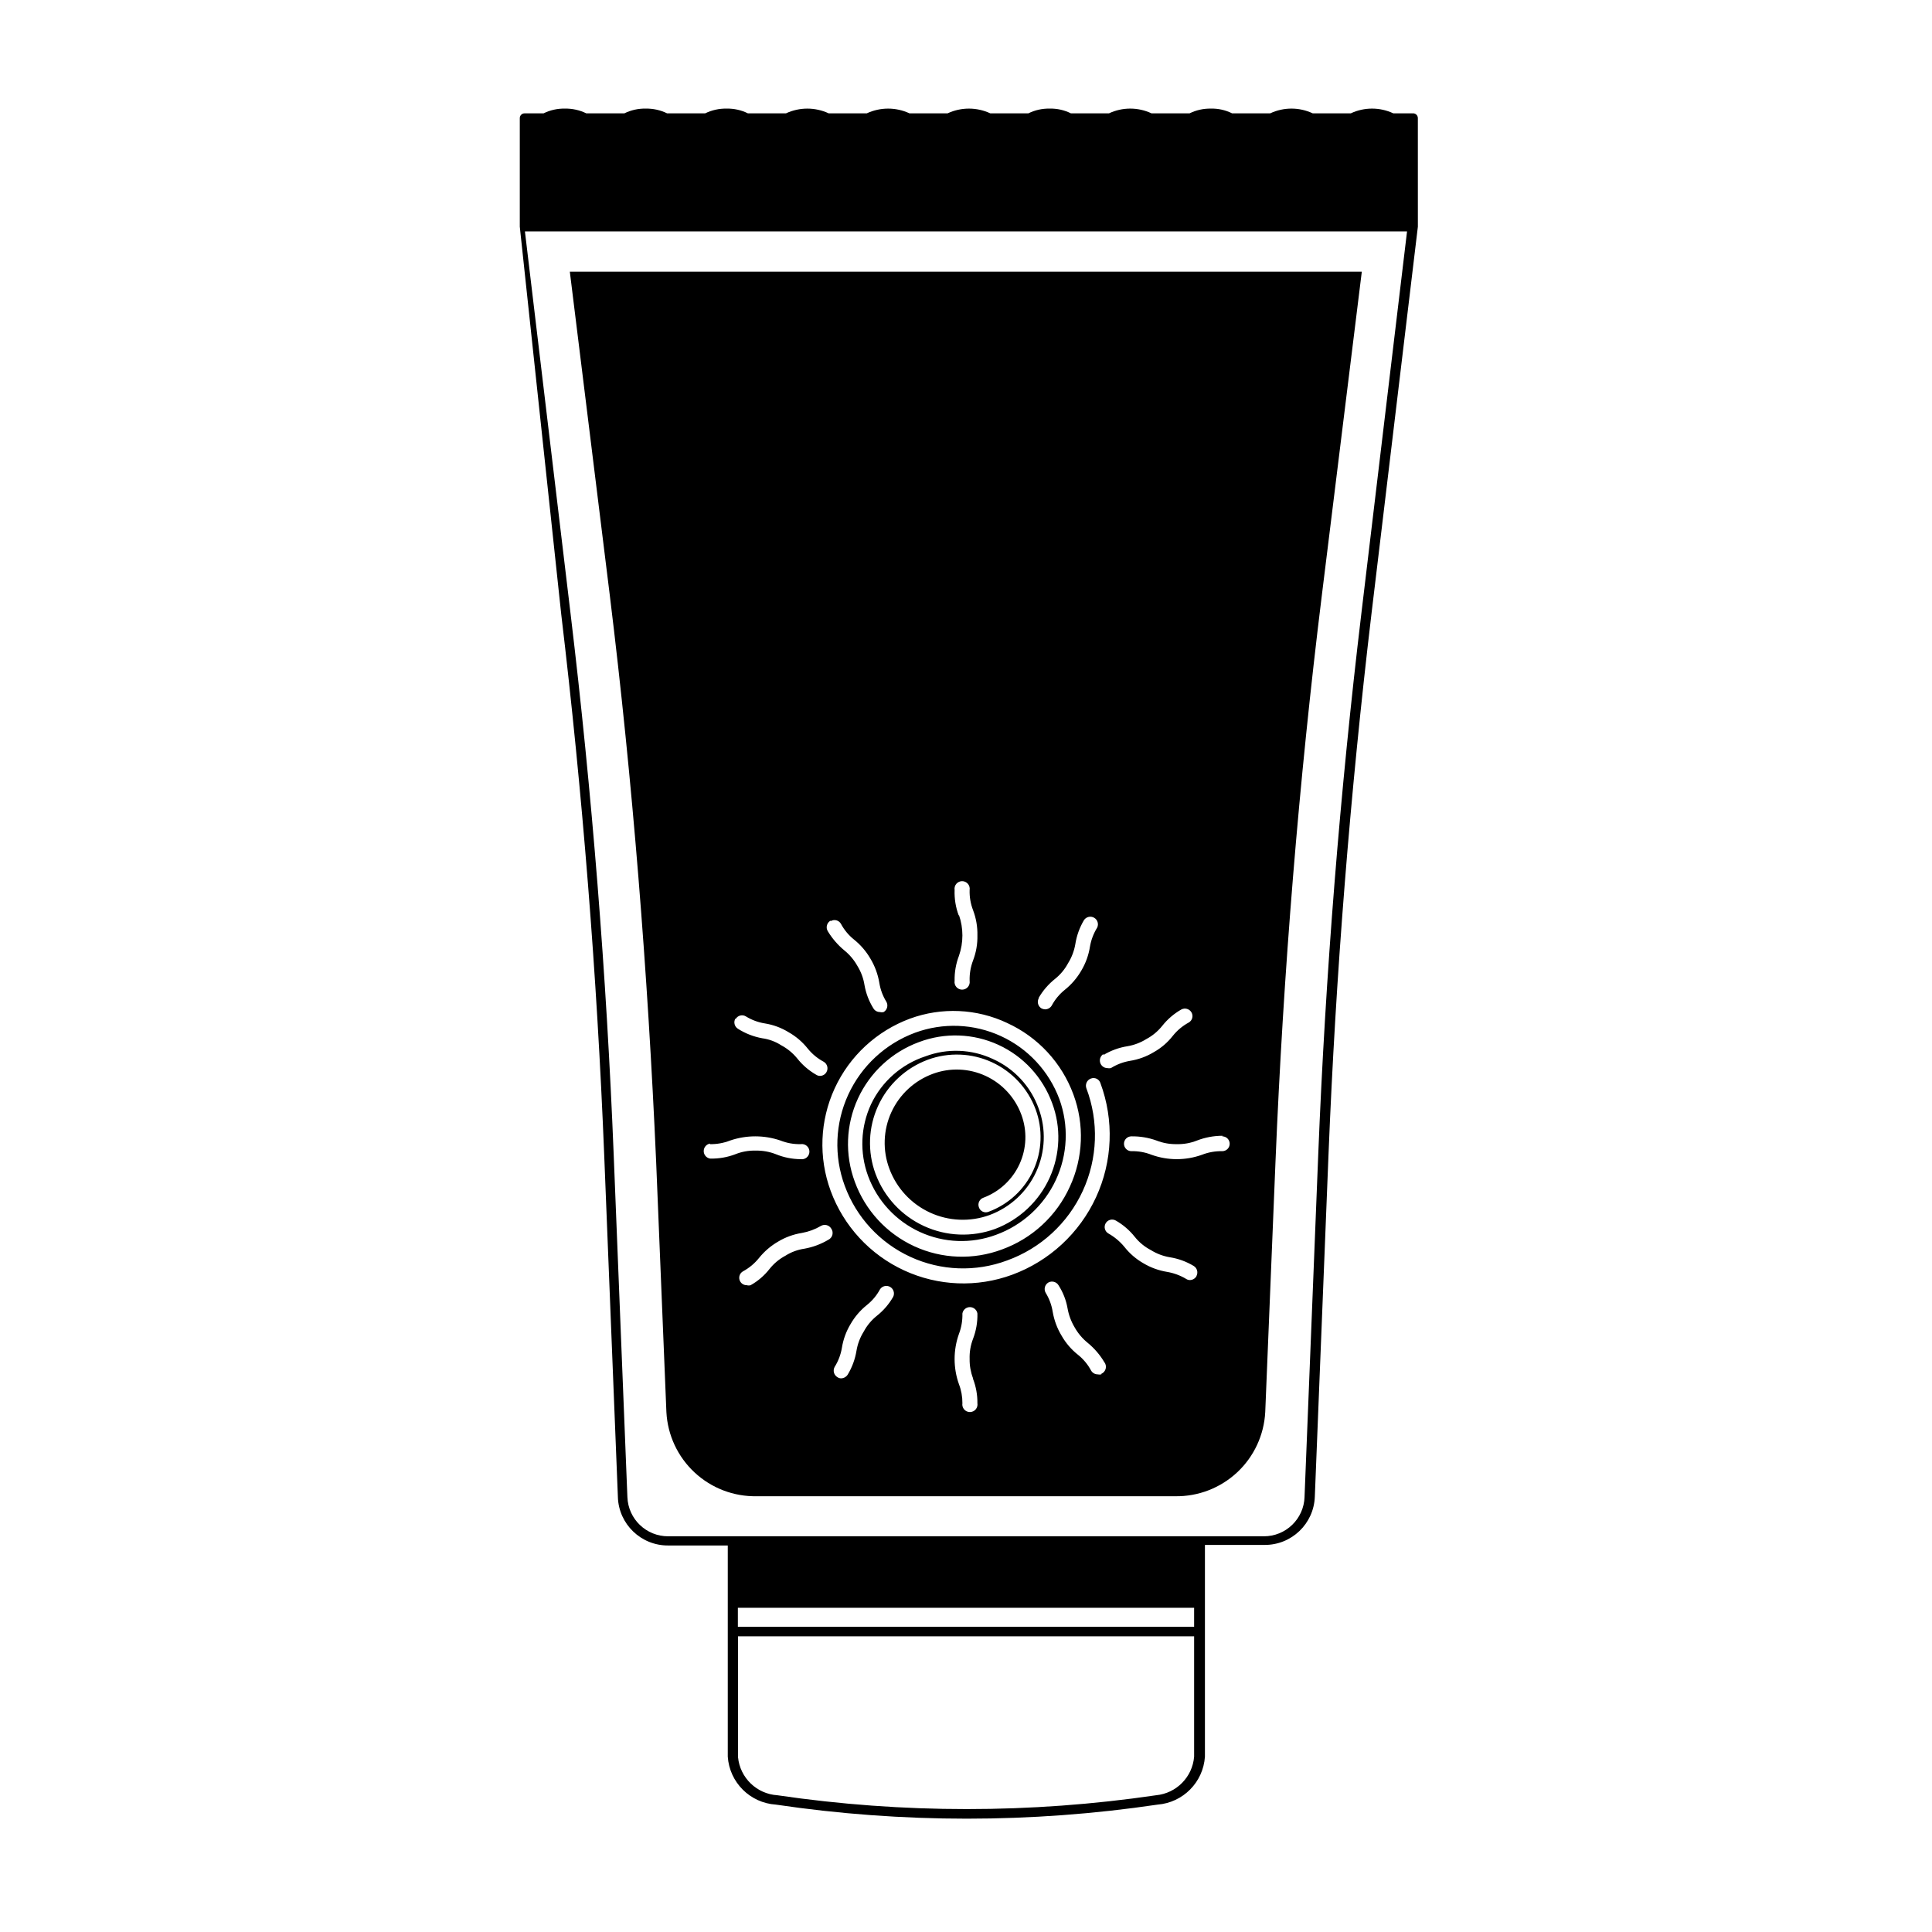
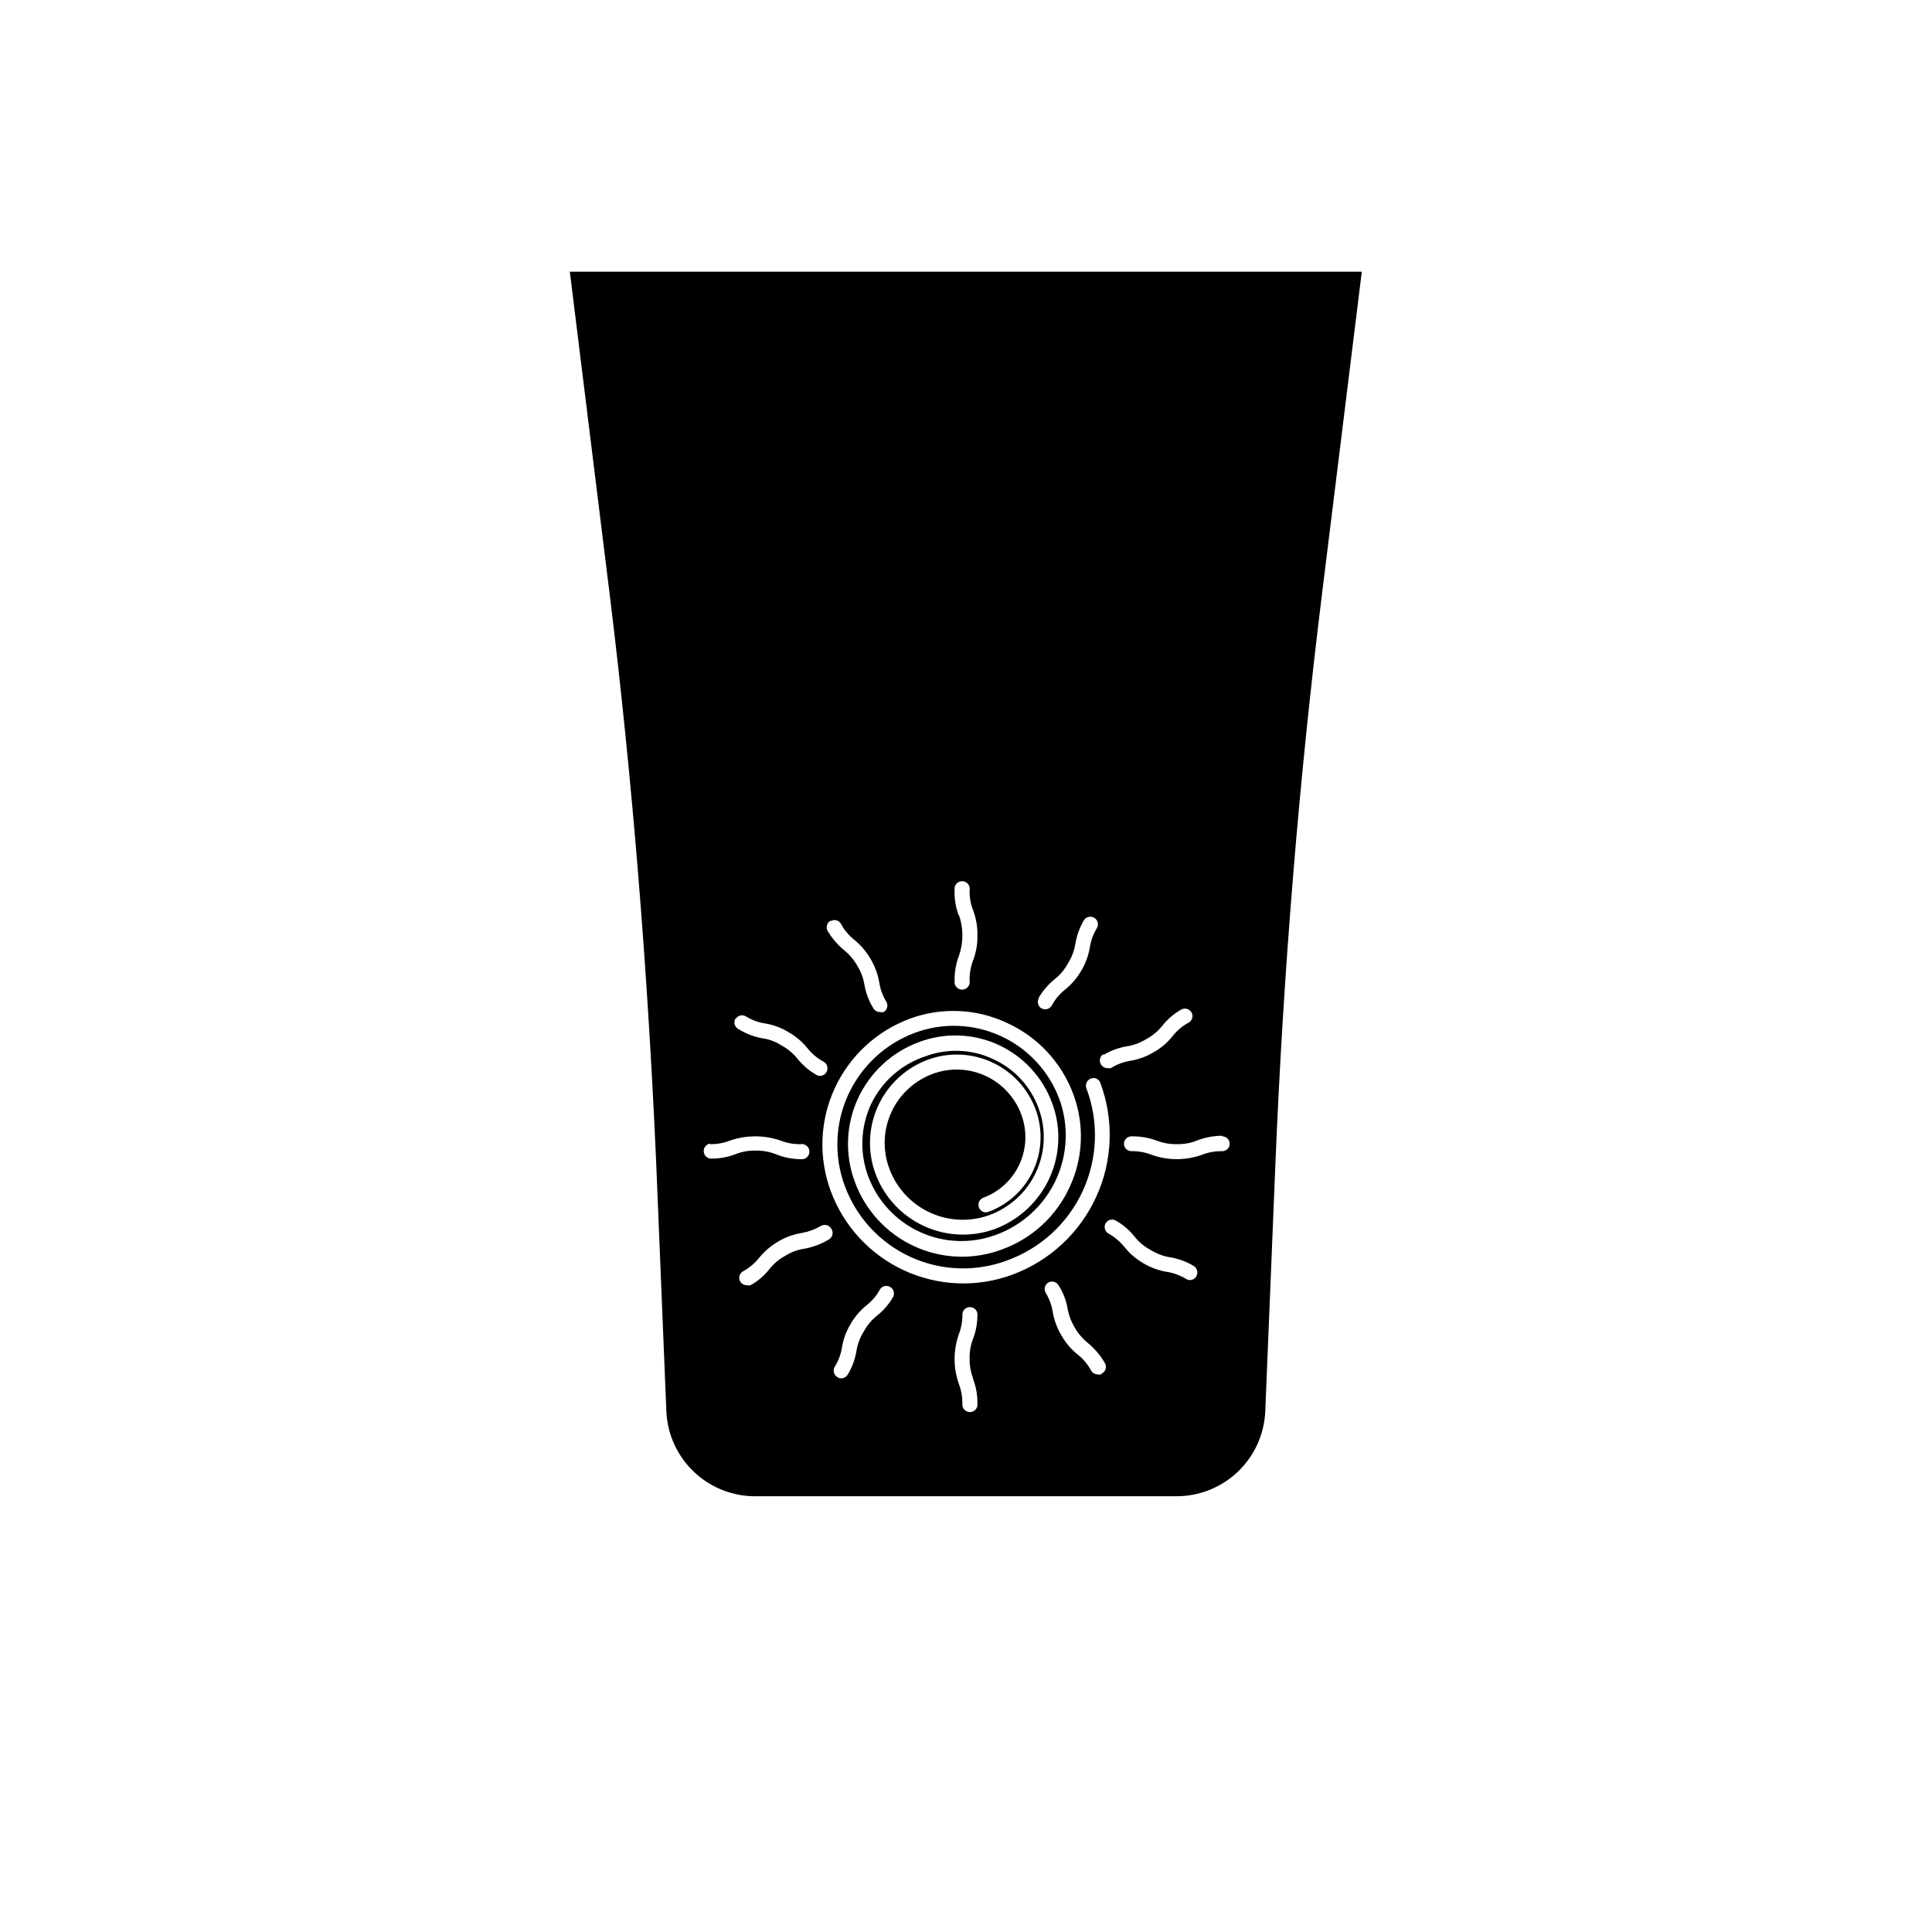
<svg xmlns="http://www.w3.org/2000/svg" fill="#000000" width="800px" height="800px" version="1.1" viewBox="144 144 512 512">
  <g>
-     <path d="m518.29 174.04h-5.039c-3.574-1.68-7.711-1.68-11.285 0h-10.078 0.004c-3.574-1.68-7.711-1.68-11.285 0h-10.078c-1.75-0.875-3.688-1.309-5.641-1.258-1.957-0.035-3.891 0.395-5.644 1.258h-10.078 0.004c-3.574-1.68-7.715-1.68-11.285 0h-10.078c-1.75-0.875-3.688-1.309-5.641-1.258-1.957-0.043-3.894 0.391-5.644 1.258h-10.078 0.004c-3.594-1.676-7.746-1.676-11.336 0h-10.078c-3.594-1.676-7.742-1.676-11.336 0h-10.078 0.004c-3.594-1.676-7.746-1.676-11.336 0h-10.078c-1.75-0.867-3.688-1.301-5.641-1.258-1.973-0.043-3.926 0.391-5.695 1.258h-10.078 0.004c-1.77-0.867-3.723-1.301-5.695-1.258-1.953-0.043-3.891 0.391-5.641 1.258h-10.078c-1.77-0.867-3.723-1.301-5.691-1.258-1.957-0.043-3.891 0.391-5.644 1.258h-5.039 0.004c-0.699 0-1.262 0.566-1.262 1.262v28.766l10.984 102.73c5.644 47.41 9.473 95.723 11.387 143.29l3.629 90.688-0.004-0.004c0.246 7.18 6.168 12.855 13.352 12.797h15.77v55.973c0.465 6.832 5.914 12.258 12.746 12.699 33.539 4.969 67.625 4.969 101.16 0 6.754-0.535 12.094-5.941 12.547-12.699v-56.121h15.77c7.184 0.059 13.105-5.617 13.352-12.797l3.629-90.688c1.914-47.66 5.742-95.723 11.387-143.29l12.293-102.57-0.004-28.766c0.004-0.375-0.156-0.73-0.438-0.973s-0.656-0.348-1.023-0.289zm-57.836 401.08h-120.91v-5.039l120.91 0.004zm-10.078 44.641c-33.273 4.887-67.082 4.887-100.36 0-5.477-0.348-9.895-4.613-10.43-10.078v-32.043h120.87v31.891c-0.441 5.402-4.684 9.711-10.078 10.23zm54.41-313.27c-5.691 47.508-9.523 95.723-11.438 143.48l-3.629 90.688h0.004c-0.164 5.856-4.973 10.508-10.832 10.477h-157.79c-5.82 0.031-10.613-4.562-10.832-10.379l-3.629-90.688c-1.914-47.711-5.742-95.977-11.438-143.48l-12.09-101.26h233.77z" />
    <path d="m305.59 301.66c6.098 49.625 10.078 100.11 12.293 150.14l2.719 66.402v-0.004c0.312 6.109 2.992 11.855 7.469 16.02 4.477 4.168 10.398 6.426 16.512 6.301h110.84c6.098 0.098 11.992-2.172 16.449-6.336 4.453-4.164 7.117-9.895 7.43-15.984l2.719-66.402c2.066-50.027 6.195-100.76 12.293-150.14l10.578-85.648-209.88 0.004zm57.938 170.89c-1.957 1.164-4.109 1.965-6.348 2.367-1.793 0.258-3.512 0.895-5.039 1.863-1.617 0.863-3.039 2.047-4.184 3.477-1.371 1.766-3.086 3.242-5.035 4.336-0.328 0.098-0.68 0.098-1.008 0-0.902 0.02-1.703-0.578-1.941-1.445-0.238-0.871 0.145-1.793 0.934-2.234 1.633-0.883 3.07-2.082 4.231-3.527 1.402-1.738 3.109-3.207 5.039-4.332 1.945-1.176 4.102-1.961 6.348-2.316 1.777-0.316 3.484-0.949 5.039-1.863 0.949-0.543 2.152-0.23 2.719 0.703 0.344 0.48 0.453 1.09 0.309 1.66-0.145 0.574-0.535 1.051-1.062 1.312zm17.18 15.113c-1.109 1.941-2.578 3.652-4.332 5.039-1.43 1.145-2.613 2.566-3.477 4.184-0.961 1.535-1.613 3.25-1.914 5.035-0.363 2.246-1.148 4.398-2.32 6.348-0.383 0.609-1.043 0.988-1.762 1.008-0.344-0.004-0.676-0.109-0.957-0.301-0.953-0.551-1.289-1.758-0.758-2.723 0.965-1.535 1.617-3.246 1.918-5.035 0.352-2.246 1.141-4.402 2.316-6.348 1.113-1.938 2.586-3.648 4.332-5.039 1.43-1.145 2.613-2.566 3.477-4.184 0.598-0.863 1.758-1.125 2.668-0.598 0.91 0.527 1.262 1.664 0.809 2.613zm21.16 21.766c0.789 2.059 1.184 4.246 1.156 6.449 0.094 0.582-0.07 1.176-0.453 1.625-0.387 0.449-0.945 0.707-1.535 0.707s-1.148-0.258-1.531-0.707-0.551-1.043-0.457-1.625c0.012-1.723-0.293-3.43-0.91-5.039-1.543-4.316-1.543-9.035 0-13.352 0.652-1.719 0.961-3.551 0.91-5.391 0.156-0.977 0.996-1.695 1.988-1.695s1.836 0.719 1.988 1.695c0.055 2.289-0.34 4.566-1.156 6.703-0.656 1.699-0.965 3.516-0.906 5.34-0.027 1.754 0.281 3.496 0.906 5.137zm34.008-1.211v0.004c-0.332 0.07-0.676 0.07-1.008 0-0.711-0.012-1.359-0.395-1.715-1.008-0.863-1.617-2.047-3.039-3.477-4.184-1.754-1.387-3.223-3.098-4.332-5.039-1.18-1.949-1.98-4.102-2.367-6.348-0.281-1.785-0.914-3.496-1.863-5.039-0.543-0.945-0.23-2.152 0.703-2.719 0.961-0.531 2.172-0.195 2.723 0.754 1.18 1.844 1.984 3.894 2.367 6.047 0.309 1.781 0.938 3.488 1.863 5.039 0.895 1.609 2.094 3.027 3.527 4.18 1.723 1.422 3.188 3.125 4.332 5.039 0.398 0.488 0.547 1.137 0.398 1.75-0.148 0.613-0.574 1.121-1.152 1.375zm25.191-25.996h-0.004c-0.352 0.613-1.004 0.996-1.711 1.008-0.359 0.004-0.711-0.102-1.008-0.301-1.551-0.926-3.258-1.559-5.039-1.863-2.242-0.363-4.398-1.148-6.348-2.32-1.945-1.121-3.656-2.609-5.039-4.383-1.172-1.402-2.586-2.578-4.18-3.477-0.945-0.539-1.273-1.746-0.73-2.695 0.543-0.945 1.75-1.27 2.695-0.73 1.941 1.109 3.652 2.582 5.039 4.336 1.152 1.441 2.594 2.625 4.231 3.477 1.535 0.961 3.25 1.613 5.039 1.914 2.246 0.352 4.402 1.141 6.348 2.316 0.867 0.539 1.191 1.645 0.754 2.57zm6.852-37.082-0.004 0.004c1.086 0 1.965 0.879 1.965 1.965 0 1.086-0.879 1.965-1.965 1.965-1.84-0.039-3.672 0.285-5.391 0.957-4.312 1.547-9.031 1.547-13.348 0-1.699-0.672-3.516-1-5.344-0.957-1.082 0-1.965-0.879-1.965-1.965 0-1.086 0.883-1.965 1.965-1.965 2.266-0.035 4.519 0.34 6.652 1.109 1.715 0.672 3.547 0.996 5.391 0.957 1.828 0.047 3.644-0.281 5.34-0.957 2.156-0.832 4.441-1.258 6.75-1.262zm-31.488-21.562v0.004c1.945-1.176 4.102-1.965 6.348-2.32 1.785-0.301 3.5-0.953 5.035-1.914 1.617-0.863 3.039-2.043 4.184-3.477 1.387-1.754 3.098-3.223 5.039-4.332 0.961-0.531 2.168-0.195 2.719 0.758 0.535 0.93 0.223 2.121-0.703 2.668-1.633 0.883-3.074 2.082-4.234 3.527-1.375 1.766-3.086 3.238-5.039 4.332-1.945 1.176-4.102 1.965-6.348 2.316-1.785 0.305-3.5 0.957-5.035 1.918-0.316 0.066-0.645 0.066-0.961 0-0.891-0.023-1.66-0.629-1.891-1.492-0.234-0.859 0.129-1.77 0.887-2.238zm-17.18-15.113h-0.004c1.117-1.934 2.586-3.644 4.336-5.035 1.43-1.145 2.613-2.566 3.477-4.184 0.957-1.539 1.605-3.25 1.914-5.039 0.352-2.262 1.137-4.434 2.316-6.398 0.598-0.863 1.762-1.125 2.668-0.598 0.91 0.527 1.262 1.664 0.809 2.613-0.957 1.543-1.609 3.254-1.914 5.039-0.352 2.262-1.141 4.434-2.316 6.398-1.125 1.934-2.594 3.641-4.336 5.039-1.43 1.145-2.613 2.566-3.477 4.18-0.367 0.621-1.039 1.004-1.762 1.008-0.332-0.012-0.66-0.098-0.957-0.25-0.934-0.566-1.246-1.773-0.707-2.723zm-21.16-21.816v0.004c-0.82-2.172-1.195-4.484-1.109-6.801-0.094-0.586 0.074-1.18 0.457-1.629 0.383-0.445 0.941-0.707 1.531-0.707s1.152 0.262 1.535 0.707c0.383 0.449 0.547 1.043 0.457 1.629-0.059 1.82 0.25 3.637 0.906 5.34 0.812 2.137 1.207 4.414 1.156 6.699 0.051 2.269-0.344 4.531-1.156 6.652-0.652 1.719-0.961 3.551-0.906 5.391 0.09 0.582-0.074 1.176-0.457 1.625-0.383 0.449-0.945 0.707-1.535 0.707s-1.148-0.258-1.531-0.707c-0.383-0.449-0.551-1.043-0.457-1.625-0.051-2.273 0.344-4.531 1.156-6.652 1.211-3.492 1.211-7.289 0-10.781zm12.844 28.469c8.137 3.723 14.449 10.543 17.535 18.941 2.945 7.949 2.602 16.742-0.957 24.438-3.512 7.738-9.996 13.73-17.988 16.625-7.547 2.824-15.91 2.523-23.23-0.848-7.324-3.367-12.996-9.52-15.762-17.09-2.668-7.168-2.371-15.102 0.824-22.051 3.195-6.949 9.023-12.336 16.203-14.977 6.82-2.57 14.383-2.305 21.004 0.73 6.625 3.039 11.758 8.598 14.262 15.441 2.406 6.426 2.164 13.547-0.668 19.797-2.832 6.25-8.027 11.125-14.445 13.555-6.141 2.246-12.922 1.973-18.859-0.766-5.938-2.738-10.551-7.715-12.832-13.844-2.164-5.848-1.922-12.316 0.676-17.984s7.336-10.07 13.18-12.246c5.531-2.035 11.648-1.793 17 0.672 5.356 2.465 9.516 6.953 11.566 12.477 1.953 5.258 1.73 11.078-0.613 16.172s-6.617 9.047-11.879 10.984c-0.488 0.195-1.035 0.18-1.508-0.039-0.477-0.219-0.844-0.625-1.012-1.121-0.195-0.492-0.184-1.043 0.035-1.527s0.621-0.859 1.121-1.039c4.254-1.586 7.707-4.797 9.598-8.926 1.887-4.125 2.062-8.836 0.48-13.094-1.668-4.543-5.074-8.238-9.469-10.27-4.394-2.031-9.418-2.234-13.961-0.559-4.883 1.789-8.852 5.457-11.02 10.188-2.168 4.731-2.352 10.133-0.516 15 1.914 5.133 5.781 9.297 10.754 11.59 4.973 2.293 10.652 2.527 15.797 0.652 5.469-2.027 9.91-6.141 12.344-11.441 2.438-5.301 2.672-11.348 0.652-16.82-2.098-5.836-6.481-10.562-12.141-13.098-5.609-2.621-12.035-2.875-17.836-0.707-6.363 2.082-11.594 6.691-14.457 12.746-2.762 5.981-3.031 12.812-0.758 18.992 2.426 6.566 7.363 11.898 13.727 14.82 6.359 2.922 13.621 3.191 20.18 0.75 6.996-2.547 12.695-7.766 15.84-14.512 3.148-6.746 3.484-14.465 0.938-21.461-2.754-7.391-8.32-13.391-15.488-16.688-7.168-3.297-15.348-3.617-22.75-0.895-7.844 2.91-14.215 8.816-17.711 16.422-3.492 7.602-3.828 16.281-0.93 24.133 3.059 8.348 9.32 15.129 17.398 18.844 8.074 3.719 17.297 4.062 25.625 0.957 8.887-3.207 16.109-9.844 20.059-18.426 3.949-8.578 4.293-18.387 0.953-27.219-0.371-1.043 0.168-2.191 1.207-2.57 0.496-0.191 1.047-0.172 1.523 0.059 0.477 0.23 0.836 0.645 0.996 1.148 3.644 9.836 3.227 20.715-1.156 30.242-4.387 9.523-12.379 16.918-22.219 20.543-9.328 3.434-19.637 3.019-28.656-1.148-9.023-4.164-16.023-11.742-19.457-21.07-3.258-8.84-2.875-18.609 1.062-27.164 3.941-8.559 11.113-15.203 19.945-18.48 8.406-3.082 17.699-2.664 25.793 1.16zm-46.805-27.004h0.004c0.453-0.273 0.996-0.352 1.508-0.223 0.512 0.133 0.949 0.469 1.211 0.926 0.863 1.617 2.047 3.039 3.477 4.184 1.742 1.398 3.211 3.106 4.332 5.039 1.184 1.965 1.984 4.137 2.367 6.398 0.277 1.785 0.914 3.5 1.867 5.035 0.539 0.949 0.227 2.156-0.707 2.723-0.328 0.09-0.68 0.09-1.008 0-0.699 0.008-1.352-0.355-1.711-0.957-1.184-1.895-1.988-4-2.371-6.199-0.281-1.785-0.914-3.496-1.863-5.035-0.895-1.609-2.09-3.031-3.527-4.184-1.711-1.426-3.176-3.129-4.332-5.039-0.289-0.469-0.371-1.039-0.227-1.57 0.141-0.535 0.496-0.984 0.984-1.25zm-25.191 25.945h0.004c0.262-0.457 0.699-0.793 1.211-0.926 0.512-0.133 1.055-0.055 1.508 0.219 1.539 0.949 3.254 1.586 5.039 1.867 2.254 0.359 4.41 1.164 6.348 2.367 1.941 1.105 3.652 2.578 5.039 4.332 1.164 1.43 2.606 2.609 4.231 3.477 0.934 0.566 1.246 1.773 0.707 2.719-0.348 0.621-1.004 1.008-1.715 1.008-0.355 0.004-0.707-0.102-1.008-0.301-1.941-1.109-3.652-2.578-5.035-4.332-1.168-1.43-2.606-2.609-4.234-3.477-1.523-0.984-3.242-1.617-5.039-1.863-2.293-0.414-4.481-1.27-6.445-2.519-0.918-0.582-1.207-1.785-0.656-2.723zm-6.852 33.152h0.004c1.84 0.039 3.672-0.285 5.391-0.957 4.328-1.48 9.023-1.48 13.352 0 1.695 0.672 3.512 0.996 5.34 0.957 0.582-0.094 1.176 0.074 1.625 0.457 0.449 0.383 0.707 0.941 0.707 1.531 0 0.59-0.258 1.152-0.707 1.535-0.449 0.383-1.043 0.547-1.625 0.457-2.246-0.012-4.473-0.457-6.551-1.312-1.715-0.672-3.547-0.996-5.391-0.957-1.828-0.047-3.644 0.277-5.34 0.957-2.137 0.82-4.414 1.211-6.699 1.16-0.98-0.156-1.699-1-1.699-1.992 0-0.988 0.719-1.832 1.699-1.988z" />
  </g>
</svg>